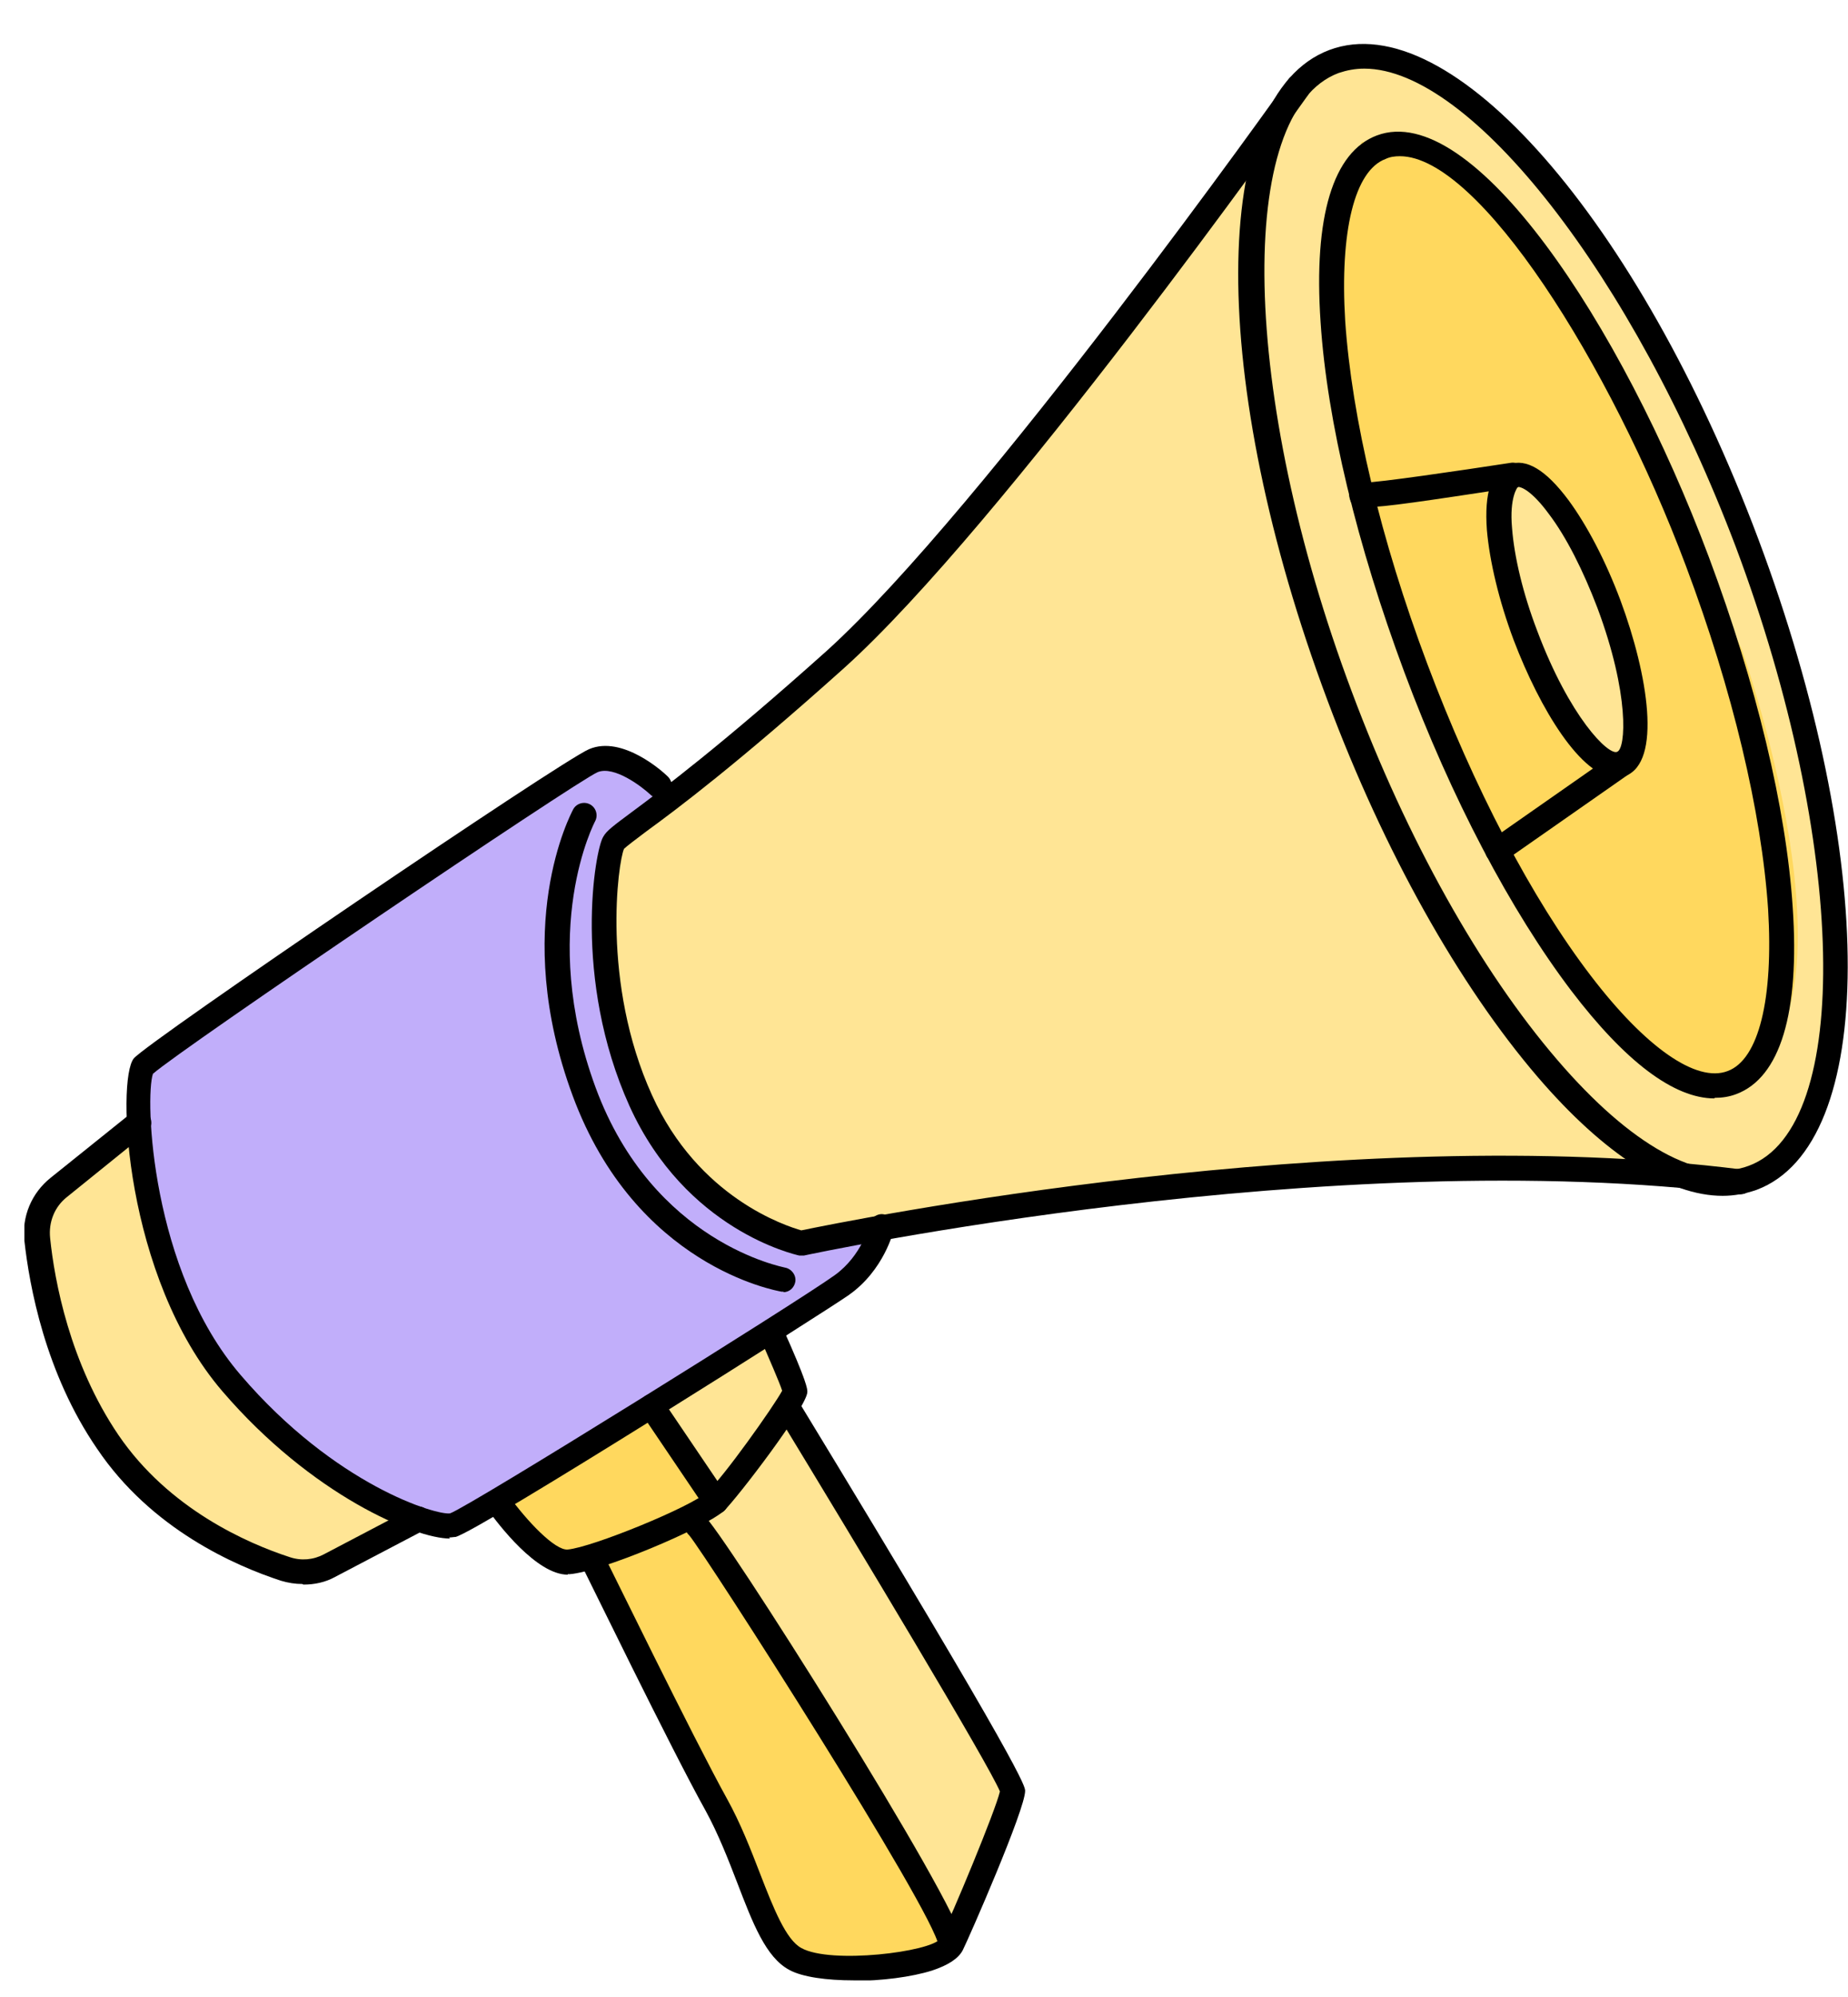
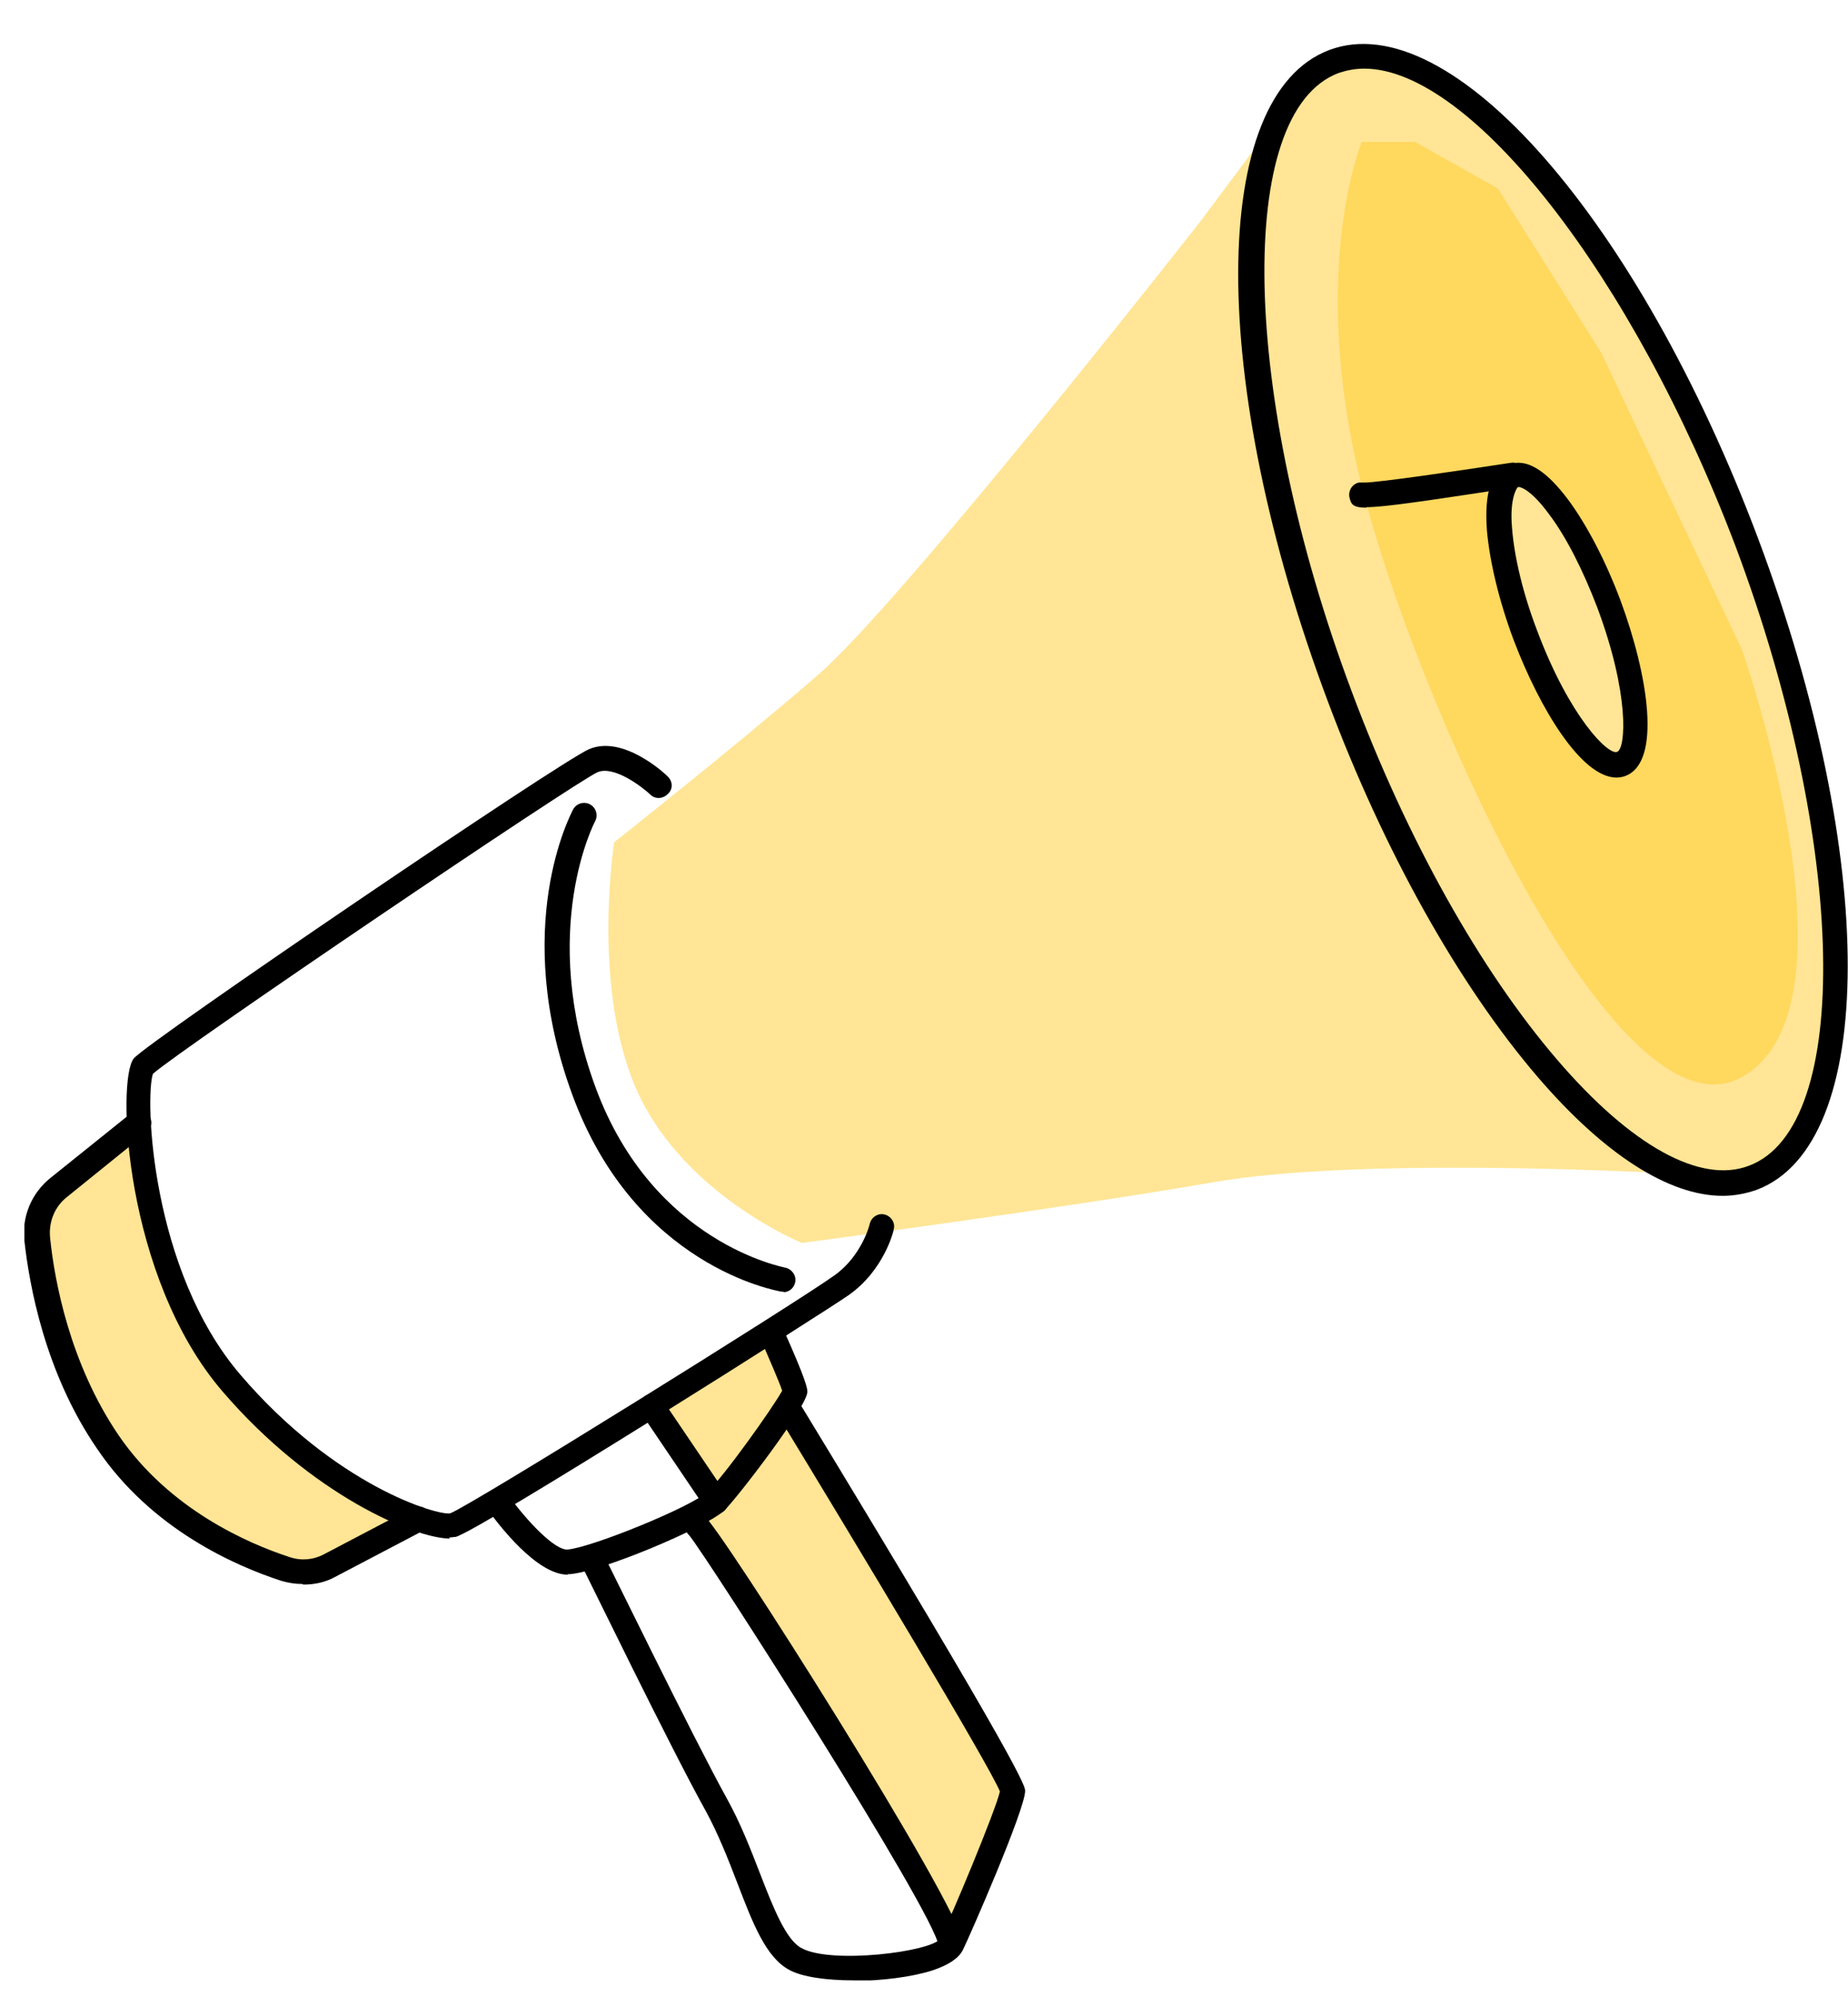
<svg xmlns="http://www.w3.org/2000/svg" width="25" height="27" viewBox="0 0 25 27" fill="none">
  <g clip-path="url(#clip0_2487_102346)">
    <path d="M17.724 1.024C17.665 1.076 16.251 2.978 16.251 2.978C16.251 2.978 12.21 8.137 11.062 9.129C9.915 10.121 8.309 11.387 8.309 11.387C8.309 11.387 7.991 13.4 8.635 14.784C9.279 16.168 10.848 16.805 10.848 16.805C10.848 16.805 14.467 16.324 16.421 15.983C18.375 15.643 22.202 15.85 22.298 15.85C22.395 15.85 23.964 16.198 24.304 15.443C24.645 14.688 25.007 12.941 24.704 11.379C24.4 9.818 23.475 6.916 23.475 6.916L21.943 3.608C21.943 3.608 20.7 1.994 20.085 1.542C19.471 1.091 18.886 0.75 18.561 0.765C18.235 0.78 17.739 1.017 17.739 1.017L17.724 1.024Z" fill="#FFE595" />
    <path d="M1.877 15.184C1.877 15.184 0.596 16.161 0.545 16.405C0.493 16.649 0.907 19.085 1.67 19.795C2.432 20.506 3.431 21.623 4.201 21.253C4.971 20.883 5.541 20.506 5.541 20.506C5.541 20.506 3.165 19.366 2.543 17.893C1.921 16.42 1.87 15.184 1.87 15.184H1.877Z" fill="#FFE595" />
    <path d="M8.886 19.114L9.686 20.299L9.442 20.454L11.373 23.459L12.876 26.287C12.876 26.287 13.823 24.266 13.705 24.103C13.586 23.94 10.767 19.011 10.767 19.011L10.87 18.611L10.433 17.997L8.886 19.099V19.114Z" fill="#FFE595" />
-     <path d="M9.071 10.772C9.071 10.772 8.257 10.151 8.028 10.284C7.798 10.417 1.958 14.399 1.877 14.466C1.796 14.533 2.136 17.345 3.046 18.589C3.957 19.832 6.133 20.624 6.133 20.624C6.133 20.624 7.08 20.084 7.117 20.062C7.154 20.039 11.203 17.545 11.396 17.382C11.588 17.219 11.914 16.657 11.914 16.657L10.596 16.723C10.596 16.723 8.39 15.591 8.22 13.659C8.05 11.727 8.331 11.268 8.331 11.268L9.064 10.765L9.071 10.772Z" fill="#C1AEFA" />
-     <path d="M6.732 20.432C6.732 20.432 7.31 21.135 7.547 21.12C7.784 21.105 8.035 21.12 8.035 21.12L9.923 24.873C9.923 24.873 10.456 26.264 10.759 26.486C11.062 26.708 12.794 26.457 12.868 26.294C12.943 26.131 9.442 20.543 9.442 20.543L9.627 20.217L8.812 19.025L6.725 20.432H6.732Z" fill="#FFD85E" />
    <path d="M18.42 1.927C18.42 1.927 17.695 3.674 18.42 6.561C19.145 9.455 21.862 15.509 23.564 14.562C25.267 13.615 23.564 8.781 23.564 8.781L21.662 4.77L20.263 2.549L19.145 1.92H18.42V1.927Z" fill="#FFD85E" />
    <path d="M20.47 6.391C20.47 6.391 20.041 7.486 20.714 8.789C21.388 10.091 21.936 10.573 22.069 9.995C22.202 9.418 21.795 8.226 21.795 8.226L21.218 7.049L20.825 6.568L20.47 6.391Z" fill="#FFE595" />
    <path d="M23.305 16.168C22.58 16.168 21.706 15.613 20.803 14.562C19.737 13.319 18.723 11.513 17.961 9.477C16.34 5.154 16.347 1.291 17.983 0.676C19.619 0.062 22.165 2.971 23.786 7.286C25.407 11.609 25.4 15.473 23.764 16.087C23.616 16.139 23.46 16.168 23.305 16.168ZM18.457 0.928C18.331 0.928 18.22 0.95 18.109 0.987C16.703 1.513 16.784 5.347 18.287 9.351C19.034 11.35 20.026 13.119 21.07 14.333C22.061 15.487 23.002 16.013 23.66 15.761C25.067 15.236 24.985 11.402 23.483 7.397C22.091 3.719 19.893 0.928 18.457 0.928Z" fill="black" />
-     <path d="M23.194 14.851C22.646 14.851 21.988 14.355 21.255 13.393C20.441 12.319 19.634 10.795 18.997 9.085C18.361 7.375 17.953 5.702 17.865 4.355C17.768 2.927 18.035 2.053 18.627 1.831C19.915 1.35 21.928 4.355 23.12 7.538C23.756 9.24 24.164 10.921 24.252 12.268C24.349 13.696 24.082 14.569 23.49 14.792C23.394 14.829 23.298 14.843 23.194 14.843V14.851ZM18.938 2.112C18.871 2.112 18.805 2.12 18.745 2.149C18.324 2.305 18.124 3.126 18.198 4.34C18.287 5.65 18.679 7.301 19.308 8.974C19.937 10.647 20.722 12.149 21.521 13.193C22.261 14.162 22.95 14.643 23.372 14.481C23.794 14.325 23.993 13.504 23.919 12.29C23.831 10.98 23.438 9.329 22.809 7.656C21.78 4.91 20.004 2.112 18.938 2.112Z" fill="black" />
-     <path d="M10.848 16.975C10.848 16.975 10.826 16.975 10.811 16.975C10.752 16.96 9.279 16.635 8.516 14.954C7.739 13.23 8.05 11.483 8.161 11.313C8.205 11.231 8.309 11.157 8.546 10.98C8.946 10.684 9.767 10.069 11.188 8.796C13.298 6.887 17.391 1.135 17.428 1.076C17.48 1.002 17.591 0.98 17.665 1.039C17.739 1.091 17.761 1.195 17.702 1.276C17.532 1.513 13.55 7.116 11.418 9.033C9.982 10.321 9.153 10.943 8.746 11.239C8.598 11.35 8.472 11.446 8.442 11.476C8.361 11.653 8.131 13.289 8.82 14.806C9.449 16.198 10.633 16.575 10.84 16.635C11.418 16.516 18.205 15.132 23.571 15.813C23.66 15.828 23.727 15.909 23.72 15.998C23.705 16.087 23.623 16.154 23.534 16.146C18.013 15.45 10.944 16.96 10.877 16.975C10.863 16.975 10.855 16.975 10.84 16.975H10.848Z" fill="black" />
    <path d="M6.089 20.802C5.615 20.802 4.216 20.217 3.009 18.811C1.685 17.271 1.573 14.599 1.81 14.31C2.003 14.081 7.584 10.291 7.969 10.129C8.42 9.936 8.975 10.439 9.034 10.499C9.101 10.565 9.108 10.669 9.034 10.735C8.968 10.802 8.864 10.809 8.798 10.743C8.679 10.632 8.309 10.351 8.087 10.439C7.791 10.565 2.454 14.177 2.069 14.518C1.958 14.843 2.04 17.175 3.254 18.589C4.534 20.084 5.911 20.491 6.089 20.461C6.355 20.365 10.766 17.619 11.292 17.241C11.662 16.975 11.766 16.553 11.766 16.546C11.788 16.457 11.877 16.398 11.966 16.42C12.054 16.442 12.114 16.531 12.091 16.62C12.091 16.642 11.958 17.175 11.484 17.508C11.218 17.7 6.481 20.698 6.163 20.78C6.14 20.78 6.111 20.787 6.074 20.787L6.089 20.802Z" fill="black" />
    <path d="M10.604 17.464C10.604 17.464 10.589 17.464 10.574 17.464C10.493 17.449 8.598 17.116 7.747 14.814C6.903 12.534 7.724 11.002 7.754 10.943C7.798 10.861 7.902 10.832 7.983 10.876C8.065 10.921 8.094 11.024 8.05 11.105C8.05 11.105 7.273 12.571 8.057 14.703C8.835 16.812 10.604 17.131 10.618 17.138C10.707 17.153 10.774 17.241 10.759 17.33C10.744 17.412 10.678 17.471 10.596 17.471L10.604 17.464Z" fill="black" />
    <path d="M4.09 21.416C3.994 21.416 3.898 21.401 3.801 21.372C3.187 21.172 2.047 20.676 1.314 19.588C0.611 18.566 0.397 17.382 0.33 16.775C0.293 16.45 0.426 16.131 0.685 15.924L1.773 15.051C1.847 14.991 1.951 15.006 2.01 15.073C2.069 15.147 2.055 15.251 1.988 15.31L0.907 16.183C0.737 16.316 0.656 16.524 0.678 16.738C0.737 17.316 0.944 18.433 1.603 19.403C2.284 20.402 3.35 20.868 3.92 21.053C4.075 21.105 4.238 21.09 4.379 21.016L5.578 20.387C5.659 20.343 5.763 20.372 5.807 20.461C5.852 20.543 5.815 20.646 5.733 20.691L4.534 21.32C4.401 21.394 4.253 21.424 4.105 21.424L4.09 21.416Z" fill="black" />
    <path d="M7.68 21.29C7.258 21.29 6.74 20.609 6.592 20.402C6.54 20.328 6.555 20.224 6.629 20.165C6.703 20.113 6.807 20.128 6.866 20.202C7.132 20.572 7.51 20.965 7.68 20.95C8.013 20.92 9.353 20.372 9.567 20.173C9.782 19.98 10.47 19.011 10.581 18.803C10.552 18.707 10.404 18.367 10.278 18.078C10.241 17.997 10.278 17.893 10.359 17.856C10.448 17.819 10.544 17.856 10.581 17.937C10.922 18.692 10.922 18.781 10.922 18.818C10.922 19.018 9.967 20.261 9.797 20.424C9.523 20.669 8.117 21.253 7.71 21.283C7.702 21.283 7.687 21.283 7.68 21.283V21.29Z" fill="black" />
    <path d="M9.686 20.469C9.634 20.469 9.582 20.439 9.545 20.395L8.679 19.114C8.627 19.04 8.65 18.929 8.724 18.877C8.798 18.826 8.909 18.848 8.96 18.922L9.826 20.202C9.878 20.276 9.856 20.387 9.782 20.439C9.752 20.461 9.723 20.469 9.686 20.469Z" fill="black" />
    <path d="M11.544 26.775C11.188 26.775 10.855 26.731 10.678 26.634C10.359 26.464 10.182 25.998 9.974 25.457C9.849 25.132 9.715 24.791 9.545 24.48C9.086 23.659 7.902 21.224 7.887 21.201C7.843 21.12 7.887 21.016 7.961 20.979C8.043 20.935 8.146 20.979 8.183 21.053C8.198 21.076 9.382 23.503 9.834 24.318C10.019 24.651 10.159 25.013 10.285 25.339C10.463 25.798 10.633 26.227 10.841 26.338C11.24 26.56 12.595 26.39 12.72 26.212C12.876 25.902 13.468 24.48 13.527 24.221C13.379 23.859 11.61 20.92 10.507 19.107C10.456 19.025 10.485 18.922 10.567 18.877C10.648 18.826 10.752 18.855 10.796 18.936C13.868 23.985 13.868 24.155 13.868 24.214C13.868 24.466 13.113 26.19 13.024 26.368C12.965 26.479 12.832 26.568 12.61 26.642C12.328 26.731 11.921 26.782 11.544 26.782V26.775Z" fill="black" />
    <path d="M12.869 26.457C12.787 26.457 12.713 26.39 12.698 26.309C12.639 25.85 9.553 21.031 9.323 20.757C9.264 20.706 9.249 20.617 9.294 20.55C9.345 20.469 9.449 20.447 9.523 20.491C9.723 20.617 12.972 25.746 13.031 26.272C13.039 26.36 12.98 26.449 12.883 26.457H12.861H12.869Z" fill="black" />
    <path d="M21.869 10.513C21.395 10.513 20.833 9.588 20.478 8.656C20.278 8.123 20.152 7.59 20.115 7.168C20.078 6.664 20.174 6.361 20.411 6.28C20.648 6.191 20.914 6.354 21.218 6.761C21.469 7.101 21.721 7.582 21.921 8.115C22.298 9.129 22.483 10.306 21.988 10.491C21.951 10.506 21.906 10.513 21.862 10.513H21.869ZM20.537 6.59H20.529C20.529 6.59 20.418 6.724 20.455 7.138C20.485 7.53 20.603 8.026 20.796 8.53C21.233 9.692 21.758 10.217 21.877 10.165C21.995 10.121 22.047 9.388 21.61 8.219C21.418 7.715 21.188 7.257 20.951 6.946C20.722 6.635 20.581 6.583 20.537 6.583V6.59Z" fill="black" />
    <path d="M18.486 6.864C18.294 6.864 18.279 6.812 18.257 6.731C18.235 6.642 18.287 6.546 18.383 6.524C18.412 6.524 18.442 6.524 18.464 6.524C18.649 6.524 19.715 6.368 20.441 6.257C20.529 6.243 20.618 6.309 20.633 6.398C20.648 6.487 20.581 6.576 20.492 6.59C19.271 6.775 18.731 6.857 18.486 6.857V6.864Z" fill="black" />
-     <path d="M20.263 11.668C20.211 11.668 20.159 11.646 20.122 11.594C20.07 11.52 20.085 11.409 20.167 11.357L21.84 10.188C21.913 10.136 22.024 10.151 22.076 10.232C22.128 10.306 22.113 10.417 22.032 10.469L20.359 11.638C20.359 11.638 20.293 11.668 20.263 11.668Z" fill="black" />
  </g>
  <defs>
    <clipPath id="clip0_2487_102346">
      <rect width="24.67" height="26.18" fill="white" transform="translate(0.33 0.595)" />
    </clipPath>
  </defs>
</svg>